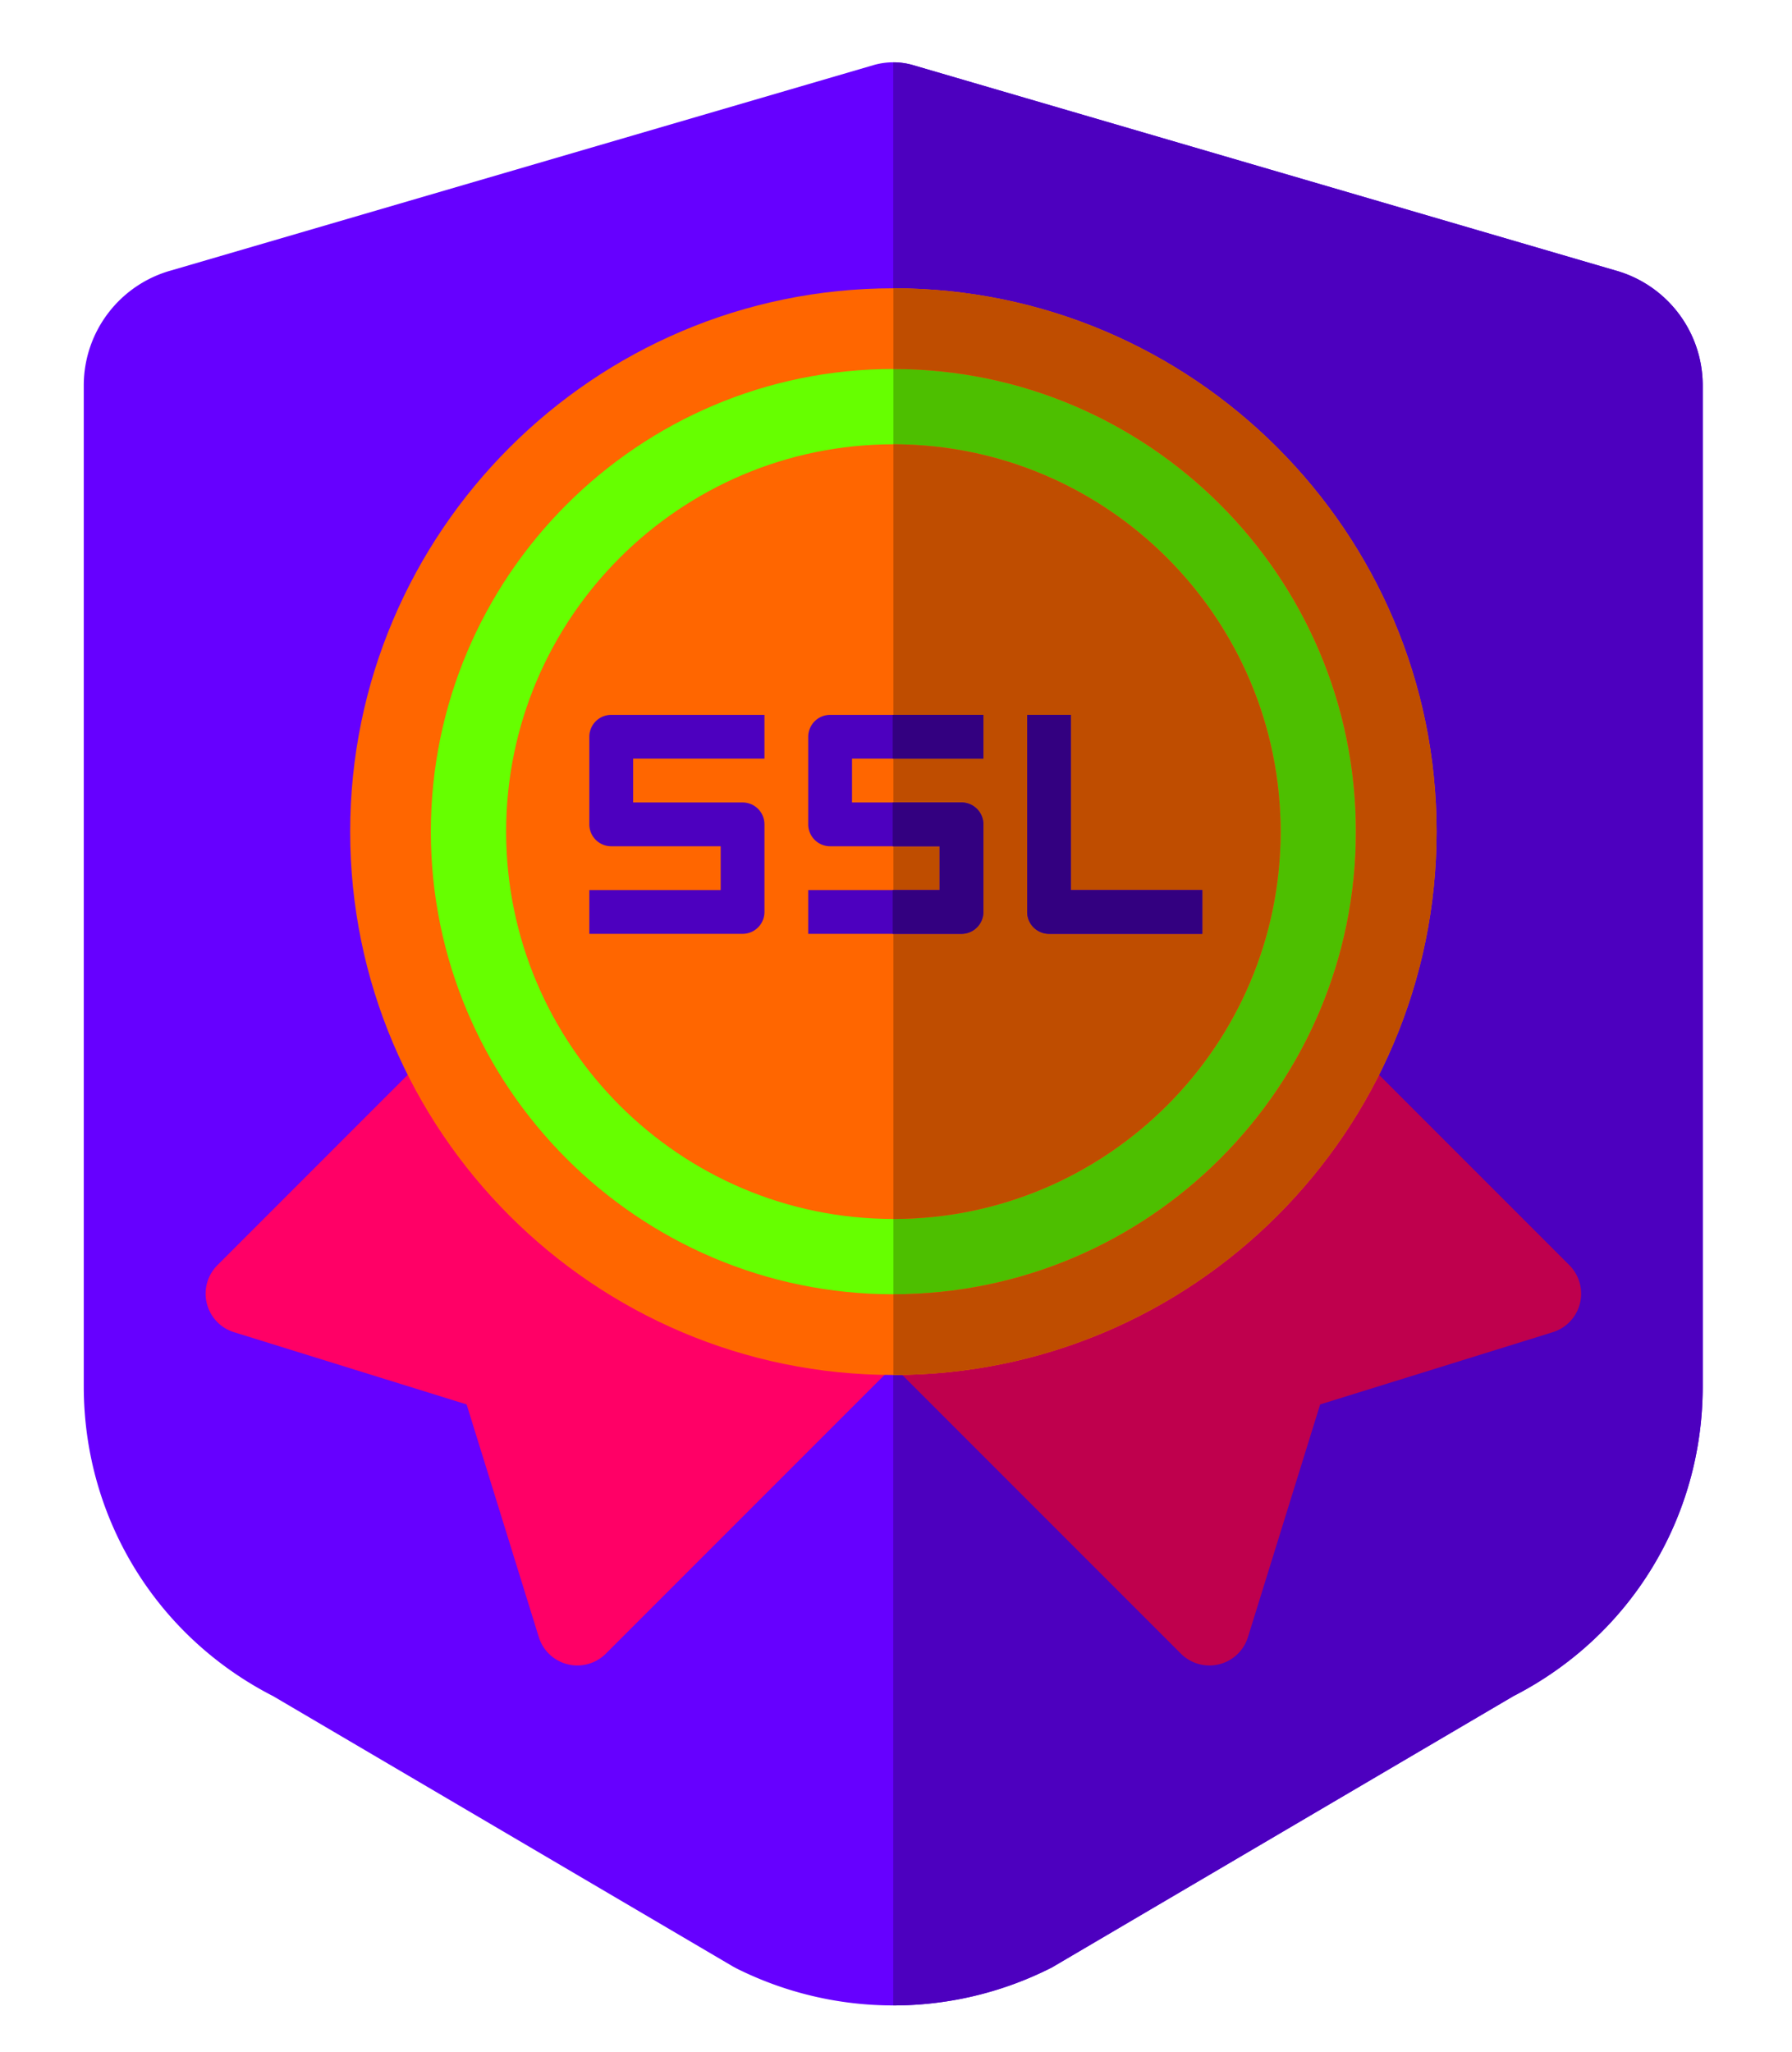
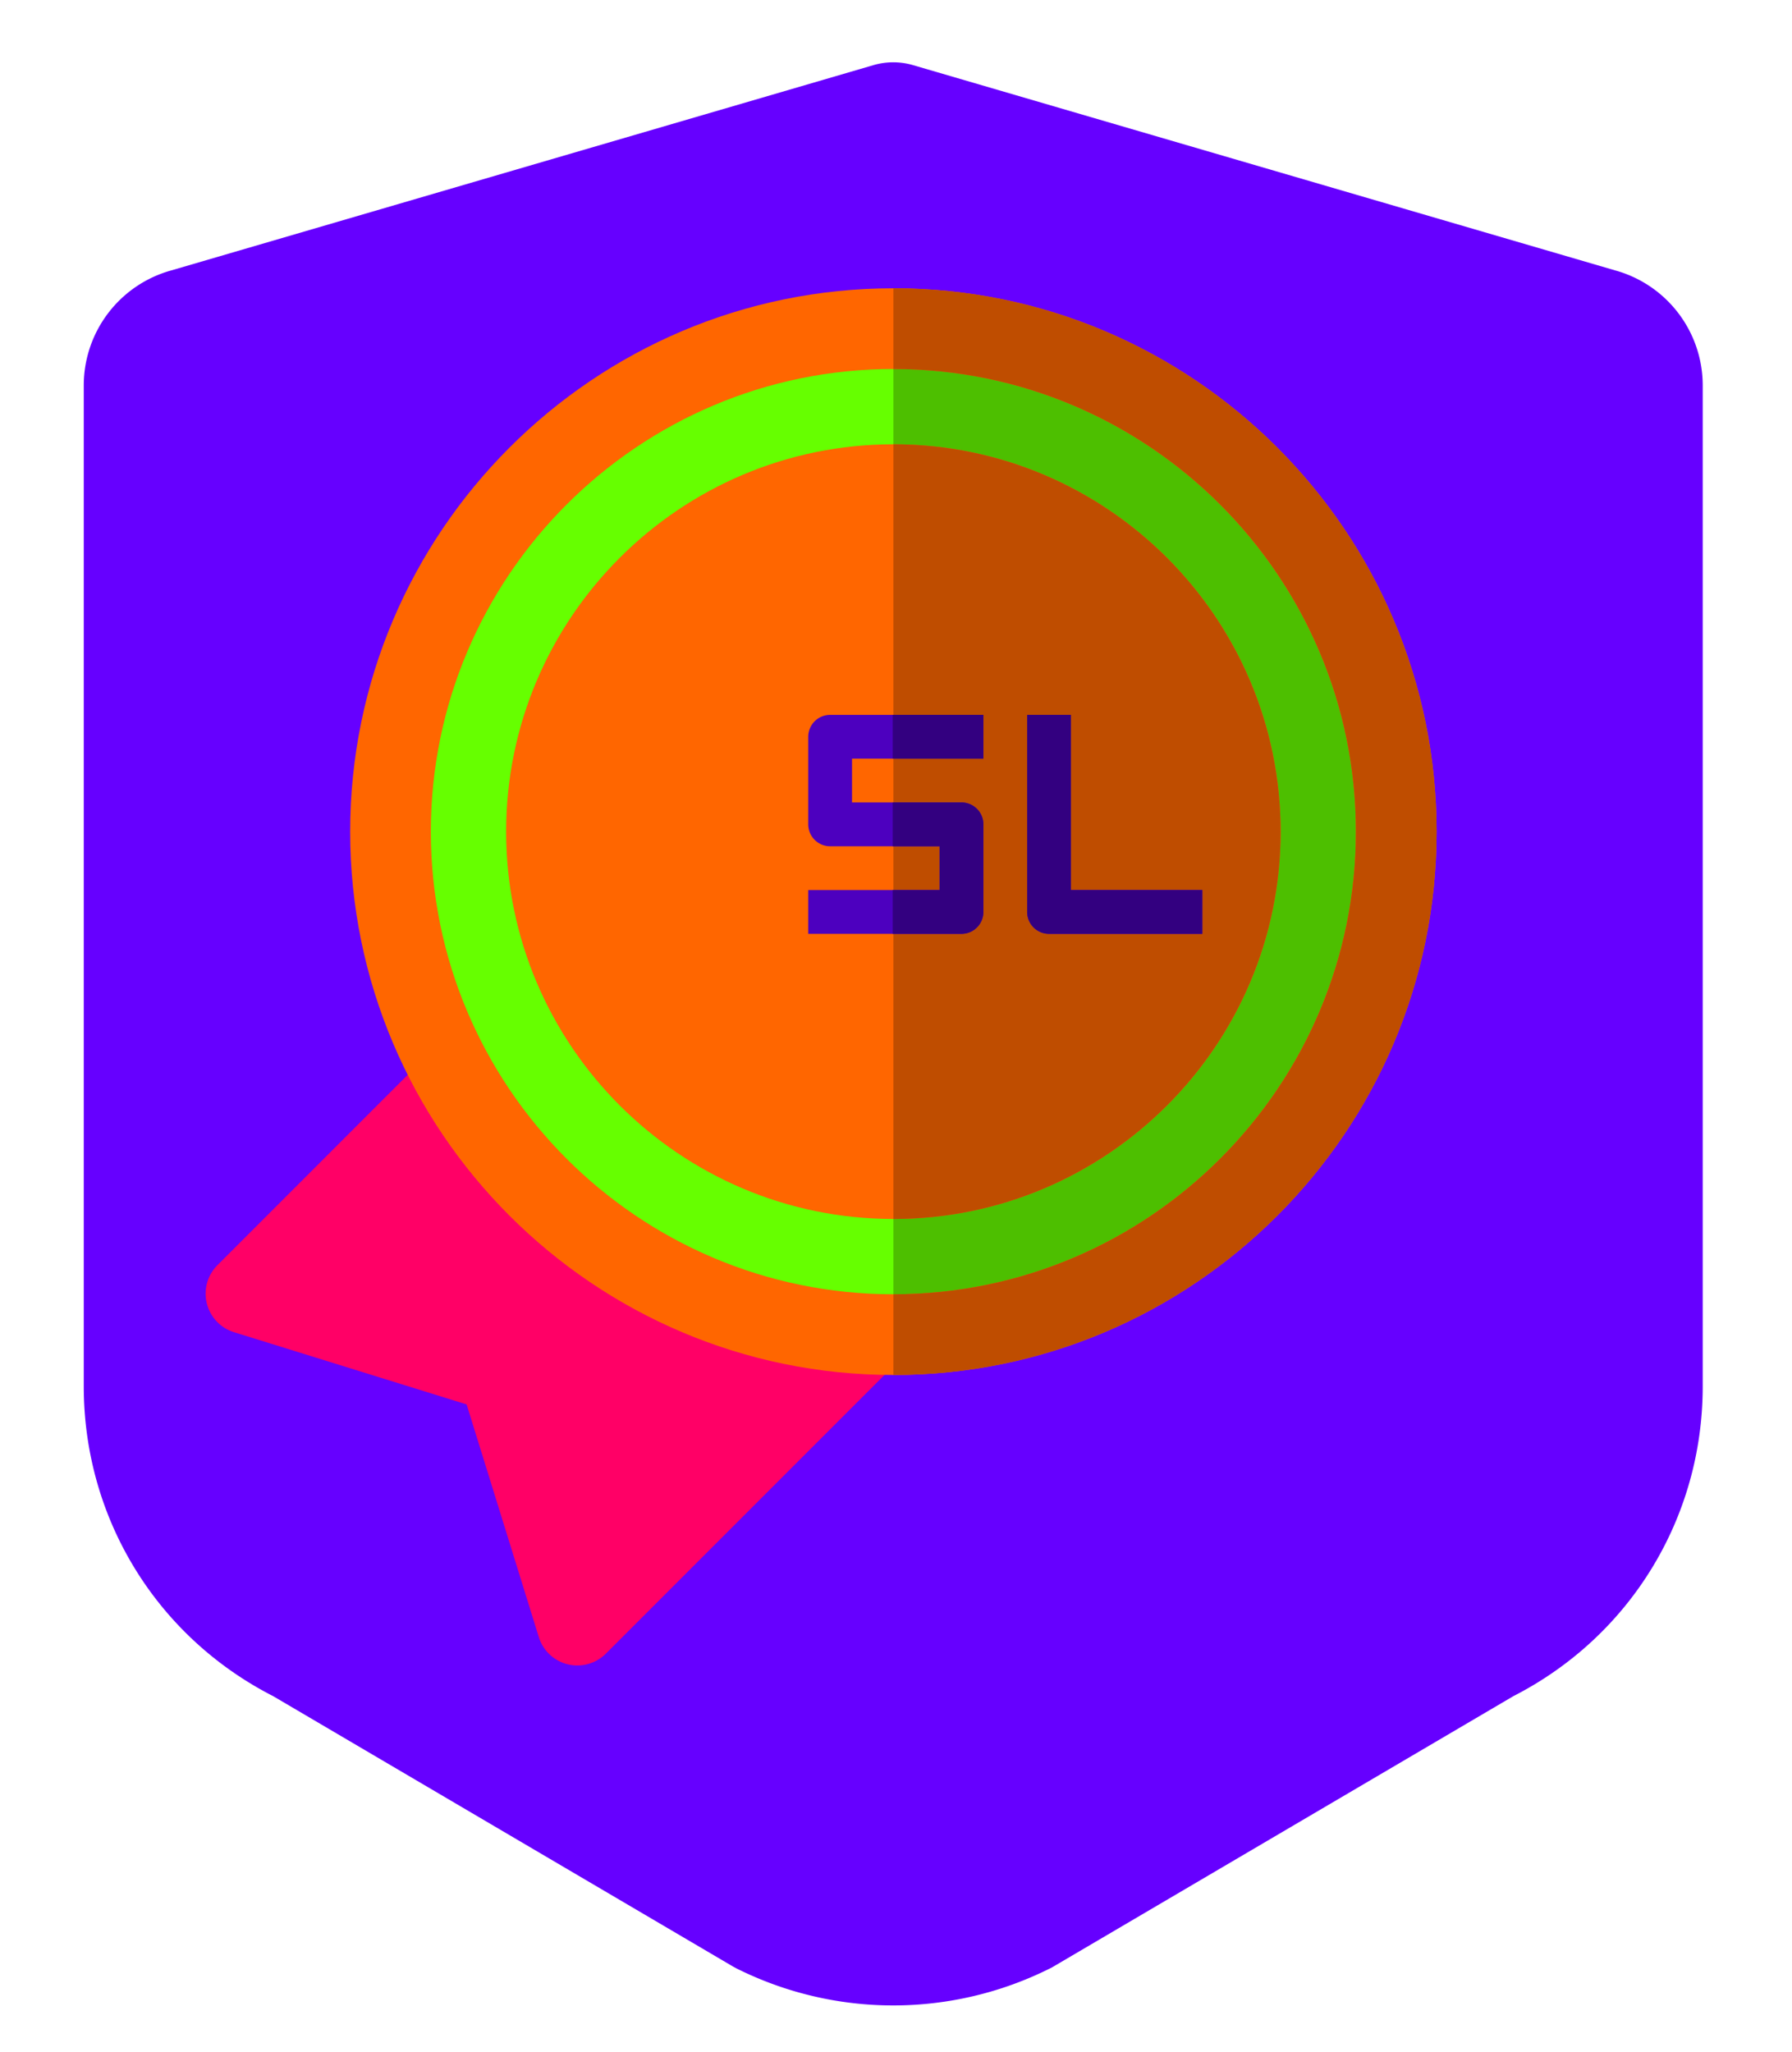
<svg xmlns="http://www.w3.org/2000/svg" width="1747.269" height="2000" viewBox="0 0 1747.269 2000">
  <defs>
    <style>.cls-1{fill:#60f;}.cls-2{fill:#4d00bf;}.cls-3{fill:#f06;}.cls-4{fill:#bf004d;}.cls-5{fill:#6f0;}.cls-6{fill:#4dbf00;fill-rule:evenodd;}.cls-7{fill:#f60;}.cls-8{fill:#bf4d00;}.cls-9{fill:none;}.cls-10{fill:#330080;}</style>
  </defs>
  <g id="Layer_1_copy" data-name="Layer 1 copy">
-     <path class="cls-1" d="M1660.215,375.645v975.84c0,128.155-70.7,243.654-184.646,301.925l-449.721,264.335-1.591.814a341.66,341.66,0,0,1-306.624,0l-3.107-1.7-448.167-263.45c-113.986-58.268-184.684-173.77-184.684-301.925V375.645A116.342,116.342,0,0,1,167.43,263.472L852.6,63.213l.7-.185a69.023,69.023,0,0,1,35.294,0l1.443.407,684.426,200.037A116.339,116.339,0,0,1,1660.215,375.645Z" />
-     <path class="cls-2" d="M1660.215,375.645v975.84c0,128.155-70.7,243.654-184.646,301.925l-449.721,264.335-1.591.814a340.254,340.254,0,0,1-153.312,36.329V60.734a69.361,69.361,0,0,1,17.647,2.294l1.443.407,684.426,200.037A116.339,116.339,0,0,1,1660.215,375.645Z" />
+     <path class="cls-1" d="M1660.215,375.645v975.84c0,128.155-70.7,243.654-184.646,301.925l-449.721,264.335-1.591.814a341.66,341.66,0,0,1-306.624,0l-3.107-1.7-448.167-263.45c-113.986-58.268-184.684-173.77-184.684-301.925V375.645A116.342,116.342,0,0,1,167.43,263.472L852.6,63.213l.7-.185a69.023,69.023,0,0,1,35.294,0l1.443.407,684.426,200.037A116.339,116.339,0,0,1,1660.215,375.645" />
  </g>
  <g id="Layer_3_copy" data-name="Layer 3 copy">
    <path class="cls-3" d="M562.925,1623.493a39.333,39.333,0,0,1-37.565-27.672l-70.393-226.8-226.8-70.4a39.331,39.331,0,0,1-16.152-65.372L701.722,743.548a39.323,39.323,0,0,1,55.618,0l323.1,323.1a39.331,39.331,0,0,1,0,55.621l-489.7,489.7a39.313,39.313,0,0,1-27.81,11.521Z" />
-     <path class="cls-4" d="M1179.238,1623.493a39.321,39.321,0,0,1-27.809-11.521l-489.706-489.7a39.329,39.329,0,0,1,0-55.621l323.1-323.1a39.323,39.323,0,0,1,55.618,0l489.706,489.706a39.331,39.331,0,0,1-16.152,65.372l-226.8,70.4-70.393,226.8a39.316,39.316,0,0,1-37.563,27.67Z" />
    <circle class="cls-5" cx="870.952" cy="810.685" r="490.243" />
    <path class="cls-6" d="M871.083,320.352v980.634c270.057,0,490.314-220.26,490.314-490.317S1141.14,320.352,871.083,320.352Z" />
    <path class="cls-7" d="M871.08,1340.316c-292.047,0-529.647-237.6-529.647-529.647s237.6-529.647,529.647-529.647,529.647,237.6,529.647,529.647S1163.128,1340.316,871.08,1340.316Zm0-980.634c-248.674,0-450.986,202.312-450.986,450.987s202.312,450.986,450.986,450.986,450.987-202.312,450.987-450.986S1119.755,359.682,871.08,359.682Z" />
    <path class="cls-7" d="M871.08,1188.239c-208.193,0-377.57-169.377-377.57-377.57S662.887,433.1,871.08,433.1s377.571,169.377,377.571,377.57S1079.276,1188.239,871.08,1188.239Z" />
    <path class="cls-8" d="M871.083,281.022v78.66c248.675,0,450.984,202.312,450.984,450.987s-202.312,450.986-450.984,450.986v78.661c292.048,0,529.644-237.6,529.644-529.647S1163.131,281.022,871.083,281.022Z" />
    <path class="cls-8" d="M871.083,433.1v755.14c208.193,0,377.568-169.377,377.568-377.57S1079.276,433.1,871.083,433.1Z" />
  </g>
  <g id="Layer_5" data-name="Layer 5">
-     <path class="cls-2" d="M724.035,910.3H574.621v-42.69H702.69V824.924H595.965a21.339,21.339,0,0,1-21.344-21.345V718.2a21.338,21.338,0,0,1,21.344-21.345H745.38v42.69H617.31v42.69H724.035a21.339,21.339,0,0,1,21.345,21.345v85.379A21.339,21.339,0,0,1,724.035,910.3Z" />
    <path class="cls-2" d="M937.485,910.3H788.07v-42.69H916.14V824.924H809.415a21.339,21.339,0,0,1-21.345-21.345V718.2a21.339,21.339,0,0,1,21.345-21.345H958.83v42.69H830.76v42.69H937.485a21.339,21.339,0,0,1,21.345,21.345v85.379A21.339,21.339,0,0,1,937.485,910.3Z" />
    <path class="cls-2" d="M1172.279,910.3H1022.864a21.339,21.339,0,0,1-21.345-21.345v-192.1h42.69V867.613h128.07Z" />
  </g>
  <g id="Layer_7" data-name="Layer 7">
-     <path class="cls-9" d="M1172.279,910.3H1022.864a21.339,21.339,0,0,1-21.345-21.345v-192.1h42.69V867.613h128.07Z" />
    <rect class="cls-9" x="870.42" y="824.924" width="45.719" height="42.69" />
    <path class="cls-10" d="M958.829,888.958V803.579a21.338,21.338,0,0,0-21.344-21.345H870.42v42.69h45.72v42.689H870.42V910.3h67.065A21.338,21.338,0,0,0,958.829,888.958Z" />
    <rect class="cls-10" x="870.42" y="696.854" width="88.409" height="42.69" />
    <path class="cls-10" d="M1044.209,696.854h-42.69v192.1a21.339,21.339,0,0,0,21.345,21.345h149.415v-42.69h-128.07Z" />
  </g>
</svg>